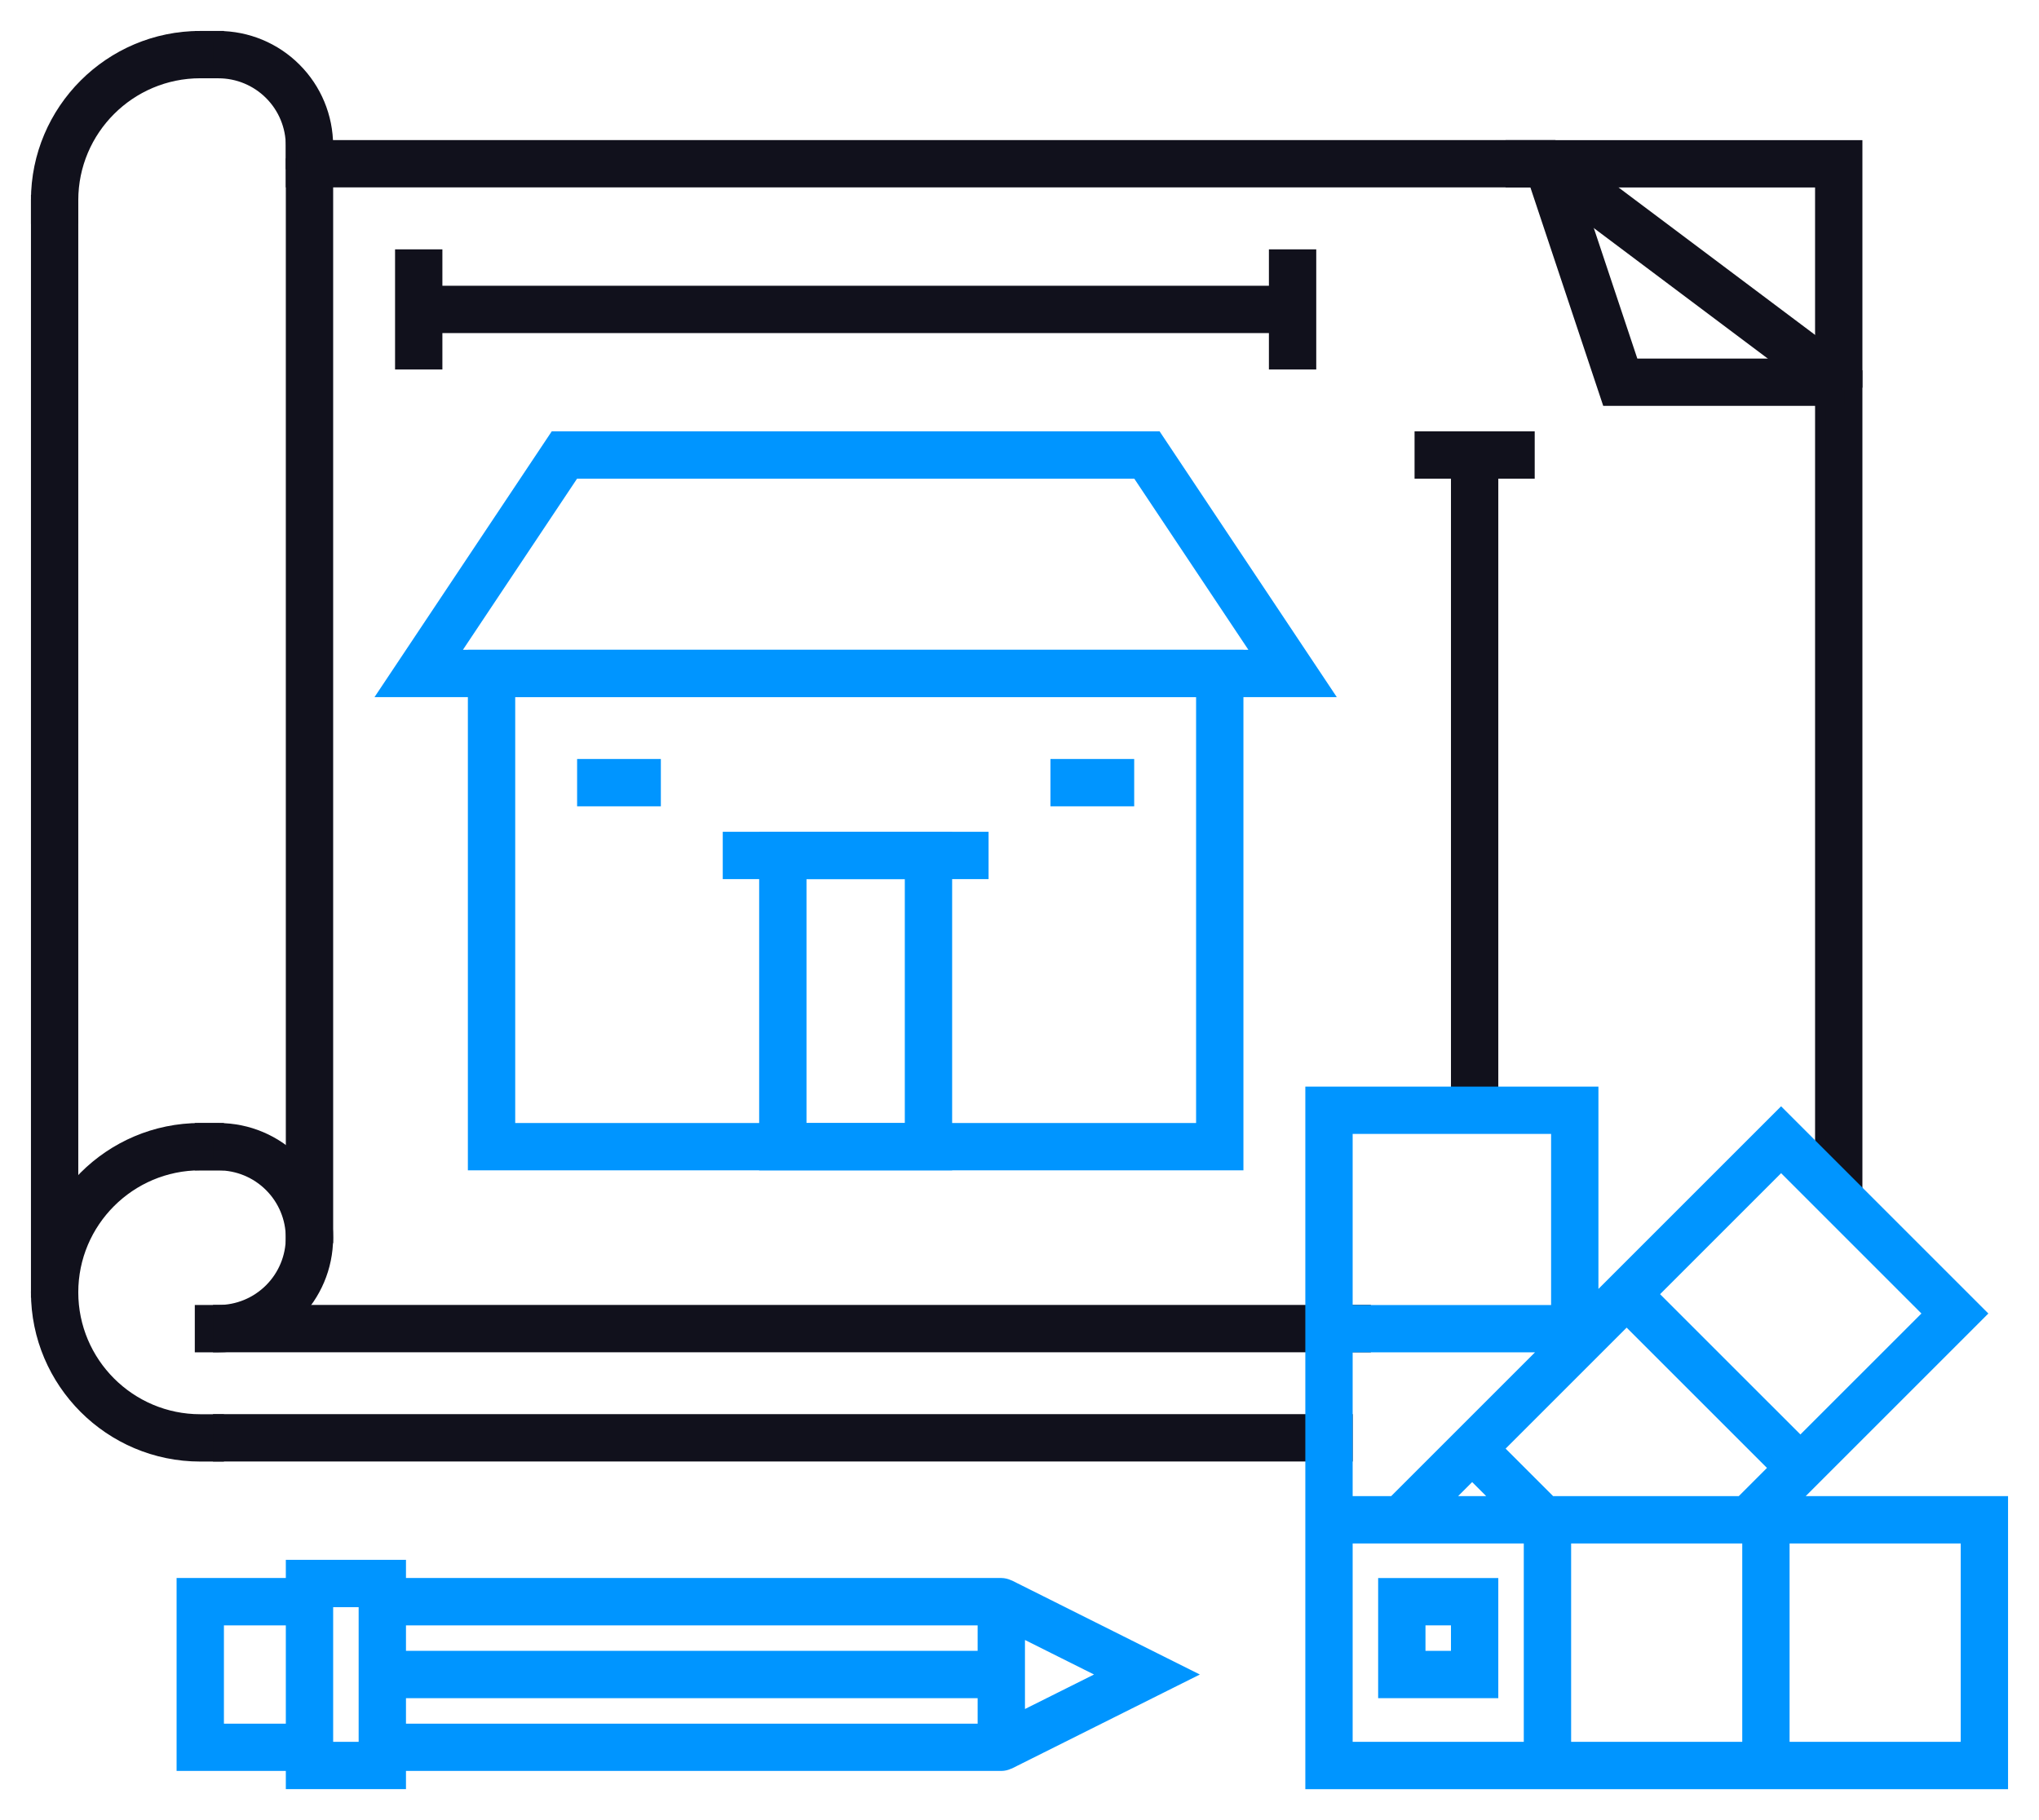
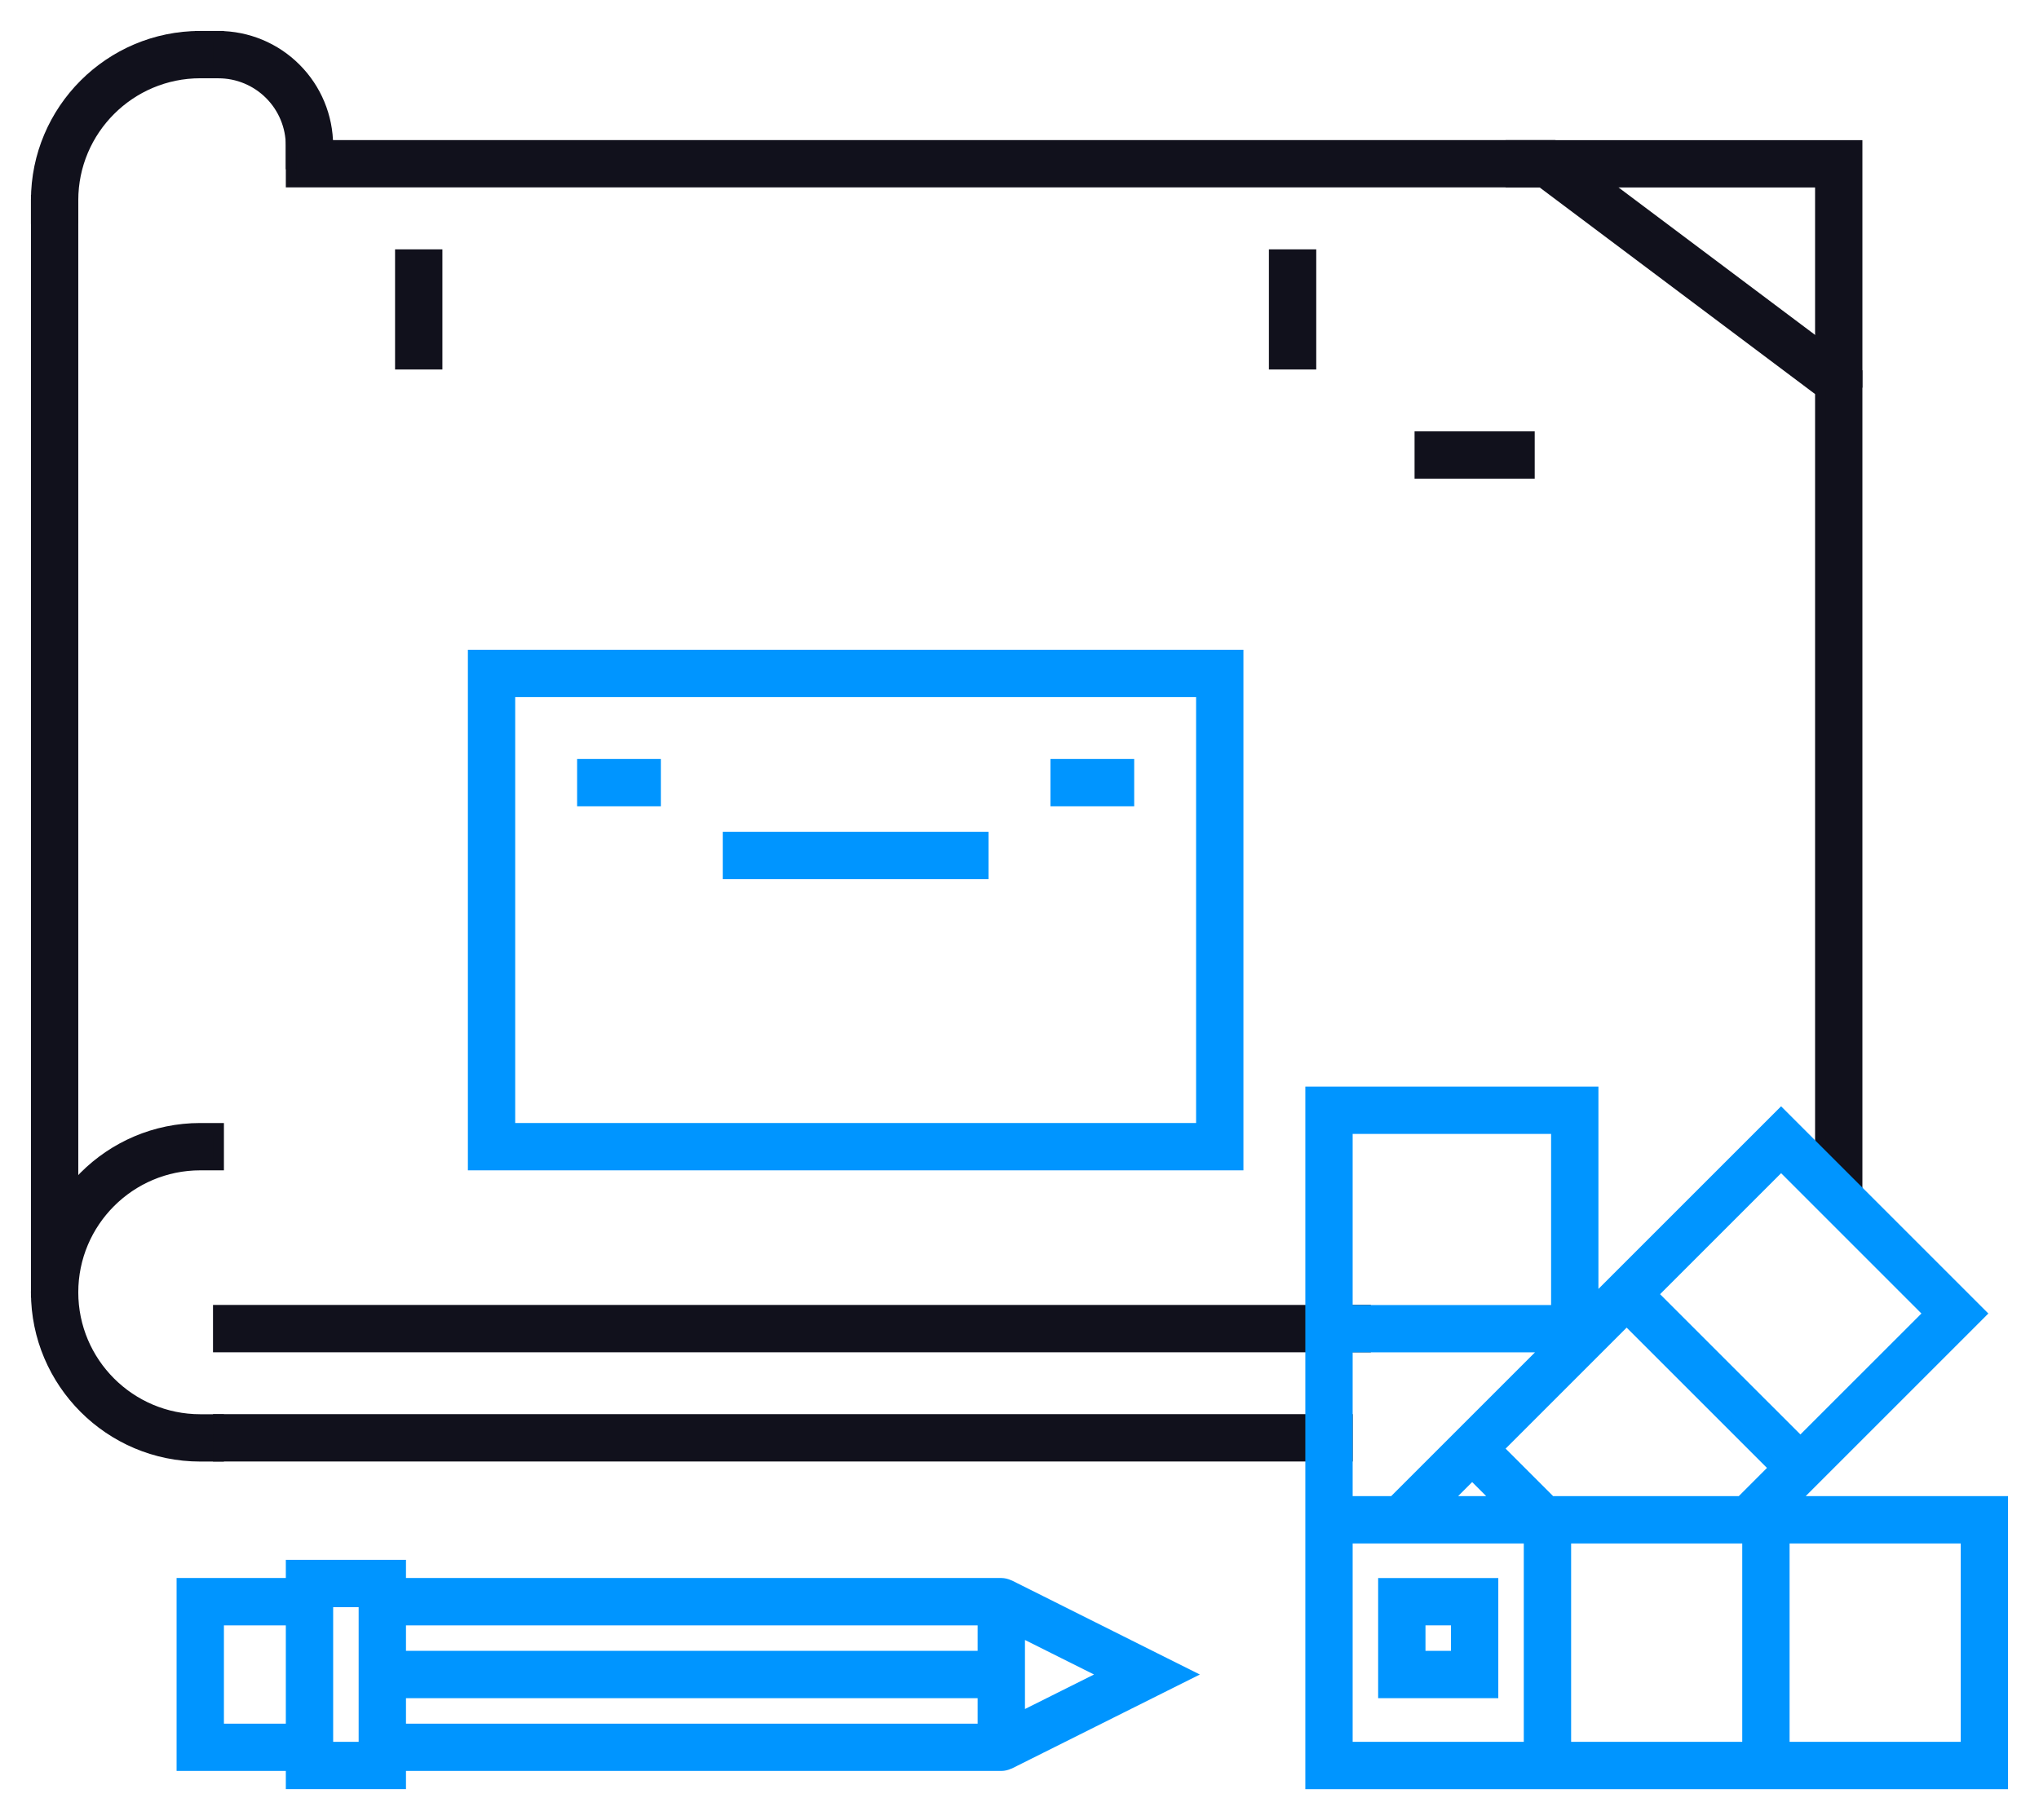
<svg xmlns="http://www.w3.org/2000/svg" width="56" height="50" viewBox="0 0 56 50" fill="none">
-   <path d="M6 36.999H5.5V35.999H6C6.53 35.999 7.038 35.788 7.413 35.413C7.788 35.038 7.999 34.53 7.999 34C7.999 33.47 7.788 32.962 7.413 32.587C7.038 32.212 6.53 32.001 6 32.001H5.5V31.001H6C7.654 31.001 8.999 32.347 8.999 34C8.999 35.653 7.654 36.999 6 36.999Z" fill="#11111C" stroke="#11111C" stroke-width="0.3" />
  <path d="M6 40H5.5C3.019 40 1 37.981 1 35.5C1 33.019 3.019 31 5.5 31H6V32H5.5C3.57 32 2 33.57 2 35.5C2 37.43 3.57 39 5.5 39H6V40ZM8.999 4.5H7.999V4C7.999 3.47 7.788 2.962 7.413 2.587C7.038 2.212 6.53 2.001 6 2.001H5.5V1.001H6C6.795 1.002 7.557 1.318 8.119 1.881C8.682 2.443 8.998 3.205 8.999 4V4.5Z" fill="#11111C" stroke="#11111C" stroke-width="0.3" />
  <path d="M2 6H1V5.5C1 3.019 3.019 1 5.5 1H6V2H5.5C3.57 2 2 3.57 2 5.5V6ZM11 7H12V10H11V7ZM35 7H36V10H35V7ZM39 12H42V13H39V12Z" fill="#11111C" stroke="#11111C" stroke-width="0.3" />
-   <path d="M11.556 8H35.702V9H11.556V8ZM40 12.5H41V30.5H40V12.5ZM8 4.5H9V34H8V4.5Z" fill="#11111C" stroke="#11111C" stroke-width="0.3" />
  <path d="M51 33H50V10.75L42.334 4.998H8V3.998H42.667L51 10.25V33ZM6 35.998H37.5V36.998H6V35.998ZM6 38.998H37V39.998H6V38.998ZM1 5.5H2V35.5H1V5.5Z" fill="#11111C" stroke="#11111C" stroke-width="0.3" />
-   <path d="M50.5 11H44.14L42.026 4.658L42.974 4.342L44.86 10H50.5V11Z" fill="#11111C" stroke="#11111C" stroke-width="0.3" />
  <path d="M51 10.5H50V5H41.5V4H51V10.5Z" fill="#11111C" stroke="#11111C" stroke-width="0.3" />
  <path d="M31.724 45.553L31.338 45.36L28.778 44.079L27.724 43.552C27.72 43.55 27.715 43.551 27.711 43.549C27.645 43.517 27.573 43.5 27.5 43.499H11V42.999H8V43.499H5V48.499H8V48.999H11V48.499H27.5C27.573 48.498 27.645 48.482 27.71 48.45C27.714 48.448 27.719 48.449 27.724 48.447L31.724 46.447L32.618 46L31.724 45.553ZM27 44.5V45.5H11V44.5H27ZM6 47.5V44.5H8V47.5H6ZM9 48V44H10V48H9ZM11 46.5H27V47.5H11V46.5ZM28 47.191V44.809L30.382 46L29.628 46.377L28.329 47.026L28 47.191ZM54.25 41.25H49.23L54.397 36.083L48.917 30.603L43.75 35.77V30H36V49H55V41.25H54.25ZM37 37H42.52L38.27 41.25H37V37ZM40.432 40.502L41.18 41.25H39.684L40.432 40.502ZM48 42.25V48H43V42.25H48ZM42.594 41.25L41.139 39.795L44.675 36.259L48.741 40.325L47.816 41.25H42.594ZM52.983 36.083L49.447 39.618L45.381 35.552L48.917 32.016L52.983 36.083ZM42.75 31V36H37V31H42.75ZM37 42.5V42.25H42V48H37V42.5ZM54 48H49V42.25H54V48Z" fill="#0095FF" stroke="#0095FF" stroke-width="0.3" />
-   <path d="M38 43.5V46.5H41V43.5H38ZM40 45.5H39V44.5H40V45.5ZM34 32H13V18H34V32ZM14 31H33V19H14V31Z" fill="#0095FF" stroke="#0095FF" stroke-width="0.3" />
-   <path d="M36.434 19H10.566L15.233 12H31.768L36.434 19ZM12.434 18H34.566L31.233 13H15.768L12.434 18ZM26 32H21V23H26V32ZM22 31H25V24H22V31Z" fill="#0095FF" stroke="#0095FF" stroke-width="0.3" />
+   <path d="M38 43.5V46.5H41V43.5H38ZM40 45.5H39V44.5H40V45.5ZM34 32H13V18H34V32ZM14 31H33V19H14Z" fill="#0095FF" stroke="#0095FF" stroke-width="0.3" />
  <path d="M20 23H27V24H20V23ZM16 21H18V22H16V21ZM29 21H31V22H29V21Z" fill="#0095FF" stroke="#0095FF" stroke-width="0.3" />
</svg>